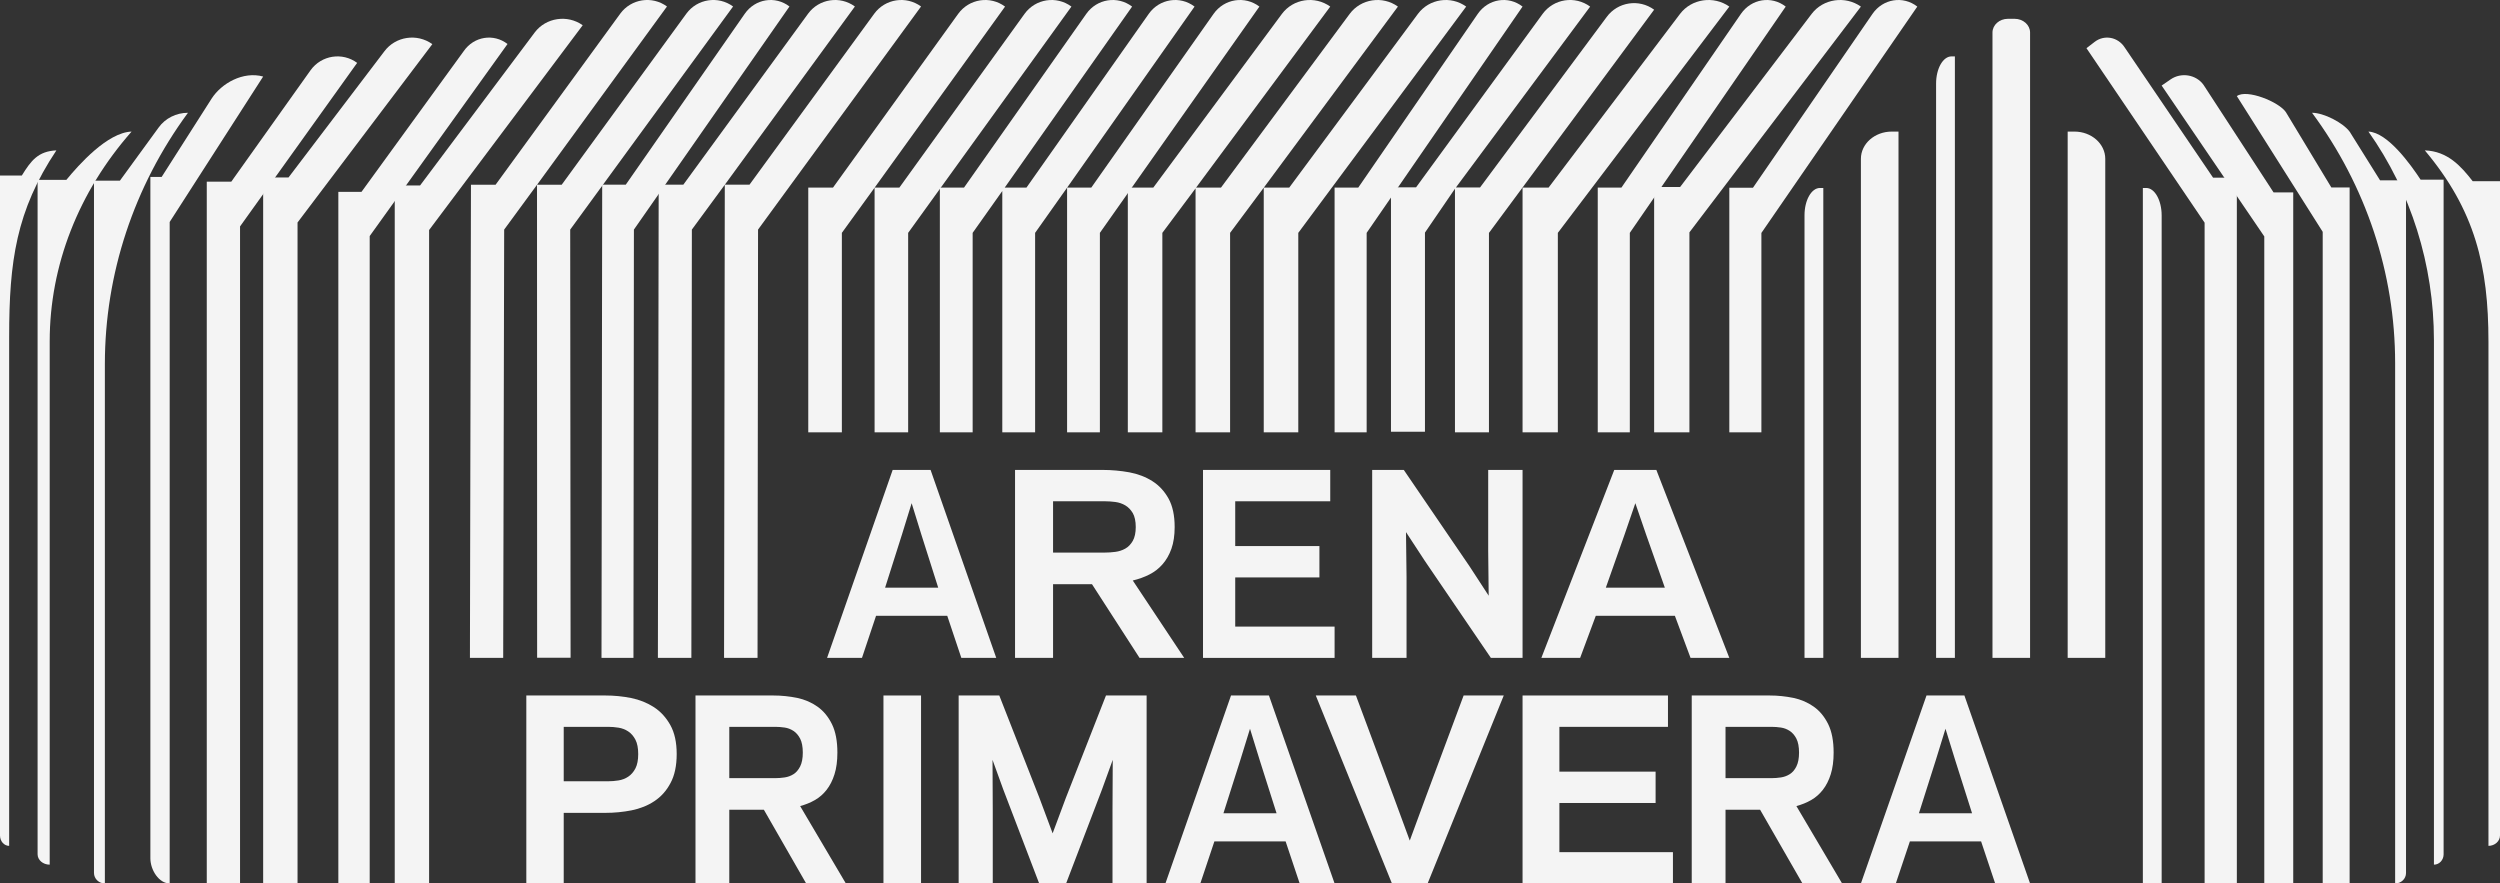
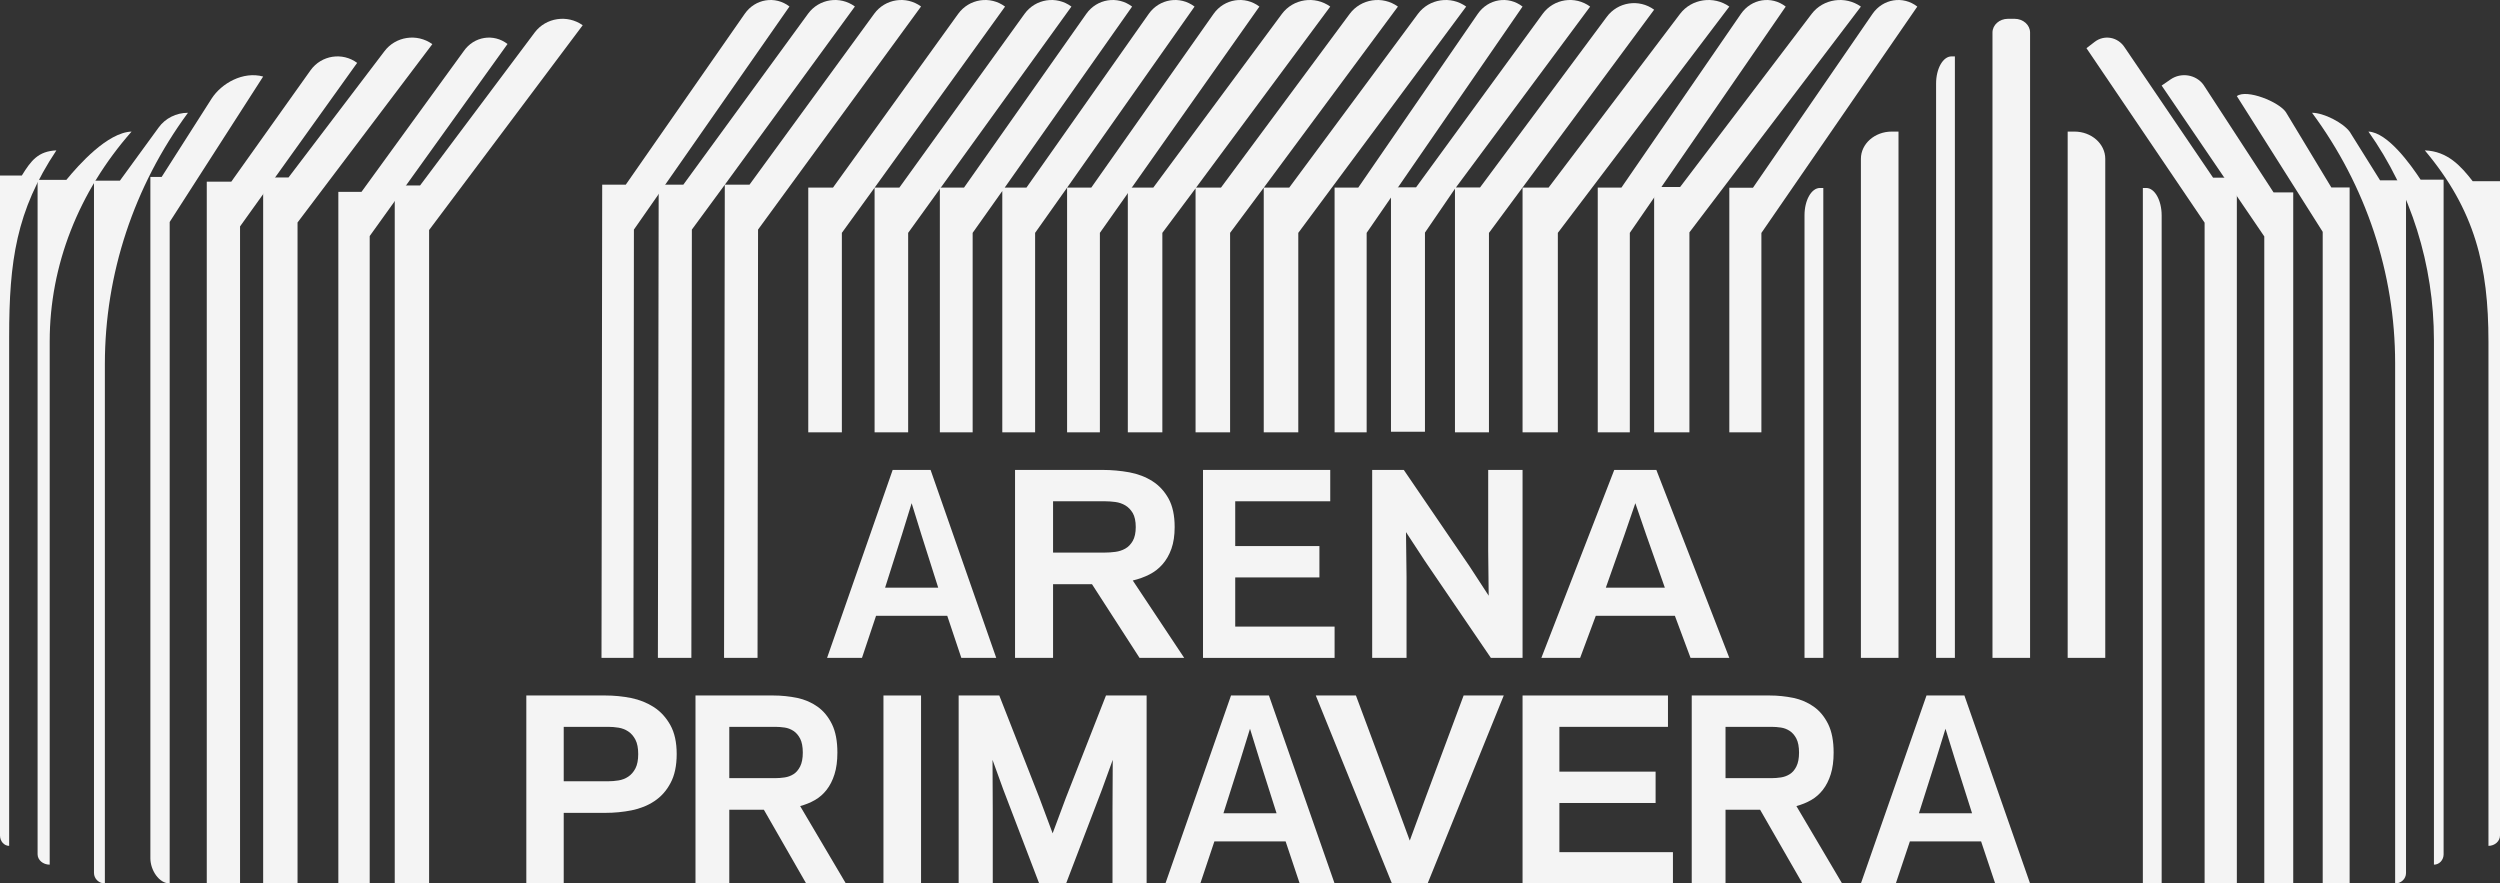
<svg xmlns="http://www.w3.org/2000/svg" width="133" height="47" viewBox="0 0 133 47" fill="none">
  <rect x="0" y="0" width="133" height="47" fill="#333333" stroke="none" />
  <path d="M47.49 25H49.507L53 35H51.143L50.394 32.761H46.606L45.857 35H44L47.49 25ZM47.983 28.442L47.087 31.265H49.913L49.017 28.442L48.5 26.77L47.983 28.442Z" fill="#F4F4F4" />
  <path d="M56.023 35H54V25H58.658C59.148 25 59.623 25.045 60.084 25.128C60.541 25.214 60.948 25.37 61.304 25.596C61.664 25.823 61.949 26.132 62.168 26.527C62.384 26.92 62.492 27.424 62.492 28.039C62.492 28.482 62.435 28.868 62.32 29.193C62.204 29.518 62.046 29.793 61.848 30.019C61.65 30.245 61.416 30.427 61.146 30.564C60.876 30.701 60.581 30.807 60.264 30.883L63 35H60.624L58.093 31.078H56.023V35ZM58.788 29.397C58.961 29.397 59.144 29.385 59.339 29.359C59.53 29.334 59.706 29.276 59.864 29.187C60.026 29.098 60.156 28.96 60.264 28.776C60.368 28.591 60.422 28.345 60.422 28.039C60.422 27.733 60.368 27.474 60.264 27.296C60.156 27.117 60.026 26.98 59.864 26.885C59.706 26.792 59.53 26.732 59.339 26.706C59.144 26.68 58.961 26.668 58.788 26.668H56.023V29.397H58.788Z" fill="#F4F4F4" />
  <path d="M70.769 25V26.668H65.714V29.051H70.193V30.719H65.714V33.335H71V35H64V25H70.769Z" fill="#F4F4F4" />
  <path d="M75.805 29.845L74.799 28.308L74.828 30.703V35H73V25H74.682L78.195 30.151L79.198 31.692L79.172 29.294V25H81V35H79.315L75.805 29.845Z" fill="#F4F4F4" />
  <path d="M85.878 25H88.118L92 35H89.937L89.104 32.761H84.896L84.063 35H82L85.878 25ZM86.426 28.442L85.43 31.265H88.57L87.574 28.442L87 26.77L86.426 28.442Z" fill="#F4F4F4" />
  <path d="M29.99 47H28V37H32.207C32.67 37 33.126 37.045 33.575 37.134C34.027 37.226 34.43 37.389 34.791 37.622C35.152 37.858 35.441 38.177 35.664 38.578C35.887 38.98 36 39.49 36 40.115C36 40.74 35.89 41.254 35.671 41.659C35.456 42.067 35.169 42.386 34.812 42.622C34.459 42.858 34.052 43.017 33.6 43.11C33.144 43.199 32.684 43.244 32.221 43.244H29.99V47ZM33.953 40.115C33.953 39.8 33.904 39.545 33.805 39.353C33.706 39.162 33.575 39.012 33.419 38.91C33.264 38.808 33.091 38.741 32.903 38.712C32.712 38.681 32.532 38.668 32.362 38.668H29.99V41.563H32.362C32.532 41.563 32.712 41.55 32.903 41.519C33.091 41.49 33.264 41.423 33.419 41.321C33.575 41.219 33.706 41.069 33.805 40.878C33.904 40.686 33.953 40.431 33.953 40.115Z" fill="#F4F4F4" />
  <path d="M38.798 47H37V37H41.141C41.576 37 41.998 37.045 42.408 37.128C42.814 37.214 43.176 37.37 43.493 37.596C43.813 37.823 44.066 38.132 44.261 38.527C44.453 38.92 44.549 39.423 44.549 40.039C44.549 40.482 44.498 40.868 44.395 41.193C44.293 41.519 44.152 41.793 43.976 42.019C43.8 42.245 43.592 42.427 43.352 42.564C43.112 42.702 42.85 42.807 42.568 42.883L45 47H42.888L40.638 43.078H38.798V47ZM41.256 41.397C41.41 41.397 41.573 41.385 41.746 41.359C41.915 41.334 42.072 41.276 42.213 41.187C42.357 41.098 42.472 40.961 42.568 40.776C42.661 40.591 42.709 40.345 42.709 40.039C42.709 39.733 42.661 39.474 42.568 39.296C42.472 39.114 42.357 38.98 42.213 38.885C42.072 38.792 41.915 38.731 41.746 38.706C41.573 38.681 41.41 38.668 41.256 38.668H38.798V41.397H41.256Z" fill="#F4F4F4" />
  <path d="M49 37H47V47H49V37Z" fill="#F4F4F4" />
  <path d="M55.284 47L53.373 41.998L52.802 40.423L52.815 43.179V47H51V37H53.162L55.297 42.448L56 44.333L56.703 42.448L58.838 37H61V47H59.185V43.179L59.198 40.423L58.627 41.998L56.716 47H55.284Z" fill="#F4F4F4" />
  <path d="M65.49 37H67.507L71 47H69.143L68.394 44.761H64.606L63.857 47H62L65.49 37ZM65.983 40.443L65.087 43.265H67.913L67.017 40.443L66.5 38.77L65.983 40.443Z" fill="#F4F4F4" />
  <path d="M75 44.719L75.853 42.401L77.865 37H80L75.949 47H74.051L70 37H72.135L74.147 42.401L75 44.719Z" fill="#F4F4F4" />
  <path d="M88.736 37V38.668H82.959V41.051H88.078V42.719H82.959V45.335H89V47H81V37H88.736Z" fill="#F4F4F4" />
  <path d="M91.798 47H90V37H94.141C94.579 37 94.998 37.045 95.408 37.128C95.814 37.214 96.176 37.37 96.493 37.596C96.813 37.823 97.066 38.132 97.261 38.527C97.453 38.92 97.549 39.423 97.549 40.039C97.549 40.482 97.498 40.868 97.395 41.193C97.293 41.519 97.152 41.793 96.976 42.019C96.8 42.245 96.592 42.427 96.352 42.564C96.112 42.702 95.85 42.807 95.568 42.883L98 47H95.891L93.638 43.078H91.798V47ZM94.256 41.397C94.41 41.397 94.573 41.385 94.746 41.359C94.915 41.334 95.072 41.276 95.213 41.187C95.357 41.098 95.475 40.961 95.568 40.776C95.661 40.591 95.709 40.345 95.709 40.039C95.709 39.733 95.661 39.474 95.568 39.296C95.475 39.114 95.357 38.98 95.213 38.885C95.072 38.792 94.915 38.731 94.746 38.706C94.573 38.681 94.41 38.668 94.256 38.668H91.798V41.397H94.256Z" fill="#F4F4F4" />
  <path d="M102.49 37H104.506L108 47H106.143L105.394 44.761H101.606L100.857 47H99L102.49 37ZM102.983 40.443L102.087 43.265H104.913L104.017 40.443L103.5 38.77L102.983 40.443Z" fill="#F4F4F4" />
  <path d="M111 2.564L111.437 2.227C111.953 1.831 112.677 1.968 113.034 2.525L117.735 9.451H119V47H117.285V11.847L111 2.564Z" fill="#F4F4F4" />
  <path d="M115 4.552L115.479 4.222C116.043 3.834 116.837 3.969 117.227 4.514L120.953 10.235H122V47H120.46V12.578L115 4.552Z" fill="#F4F4F4" />
  <path d="M119 5.113C119.525 4.723 121.252 5.423 121.612 5.972L124.027 9.972H125V47H123.568V12.334L119 5.113Z" fill="#F4F4F4" />
  <path d="M28.447 1.726L22.348 9.867H21V47H22.828V12.238L31 1.343C30.188 0.764 29.043 0.935 28.447 1.726Z" fill="#F4F4F4" />
  <path d="M27 2.341C26.259 1.767 25.214 1.934 24.67 2.72L19.23 10.209H18V47H19.668V12.558L27 2.341Z" fill="#F4F4F4" />
  <path d="M23 2.348C22.187 1.762 21.041 1.932 20.445 2.735L15.349 9.441H14V47H15.829V11.836L23 2.348Z" fill="#F4F4F4" />
  <path d="M16.527 3.73L12.306 9.663H11V47H12.77V12.046L19 3.345C18.213 2.763 17.104 2.935 16.527 3.73Z" fill="#F4F4F4" />
  <path d="M14 4.072C12.94 3.777 11.779 4.43 11.254 5.252L8.6 9.413H8V45.662C8 46.289 8.46 47 9.027 47V11.809L14 4.072Z" fill="#F4F4F4" />
  <path d="M10 6C9.376 6 8.793 6.292 8.439 6.784L6.38 9.61H5V46.439C5 46.748 5.259 47 5.579 47V19.368C5.579 14.578 7.123 9.909 10 6Z" fill="#F4F4F4" />
  <path d="M126 7C127.027 7.045 128.252 8.761 128.776 9.557H130V45.45C130 45.754 129.77 46 129.485 46V18.098C129.485 14.091 128.261 10.194 126 7Z" fill="#F4F4F4" />
  <path d="M129 8C130.217 8.045 130.925 8.841 131.546 9.639H133V44.447C133 44.751 132.724 45 132.386 45V18.171C132.386 14.169 131.679 11.191 129 8Z" fill="#F4F4F4" />
  <path d="M7 7C5.716 7.046 4.186 8.77 3.53 9.57H2V45.447C2 45.753 2.288 46 2.644 46V18.155C2.644 14.128 4.174 10.211 7 7Z" fill="#F4F4F4" />
  <path d="M3 8C2.029 8.046 1.656 8.537 1.16 9.34H0V44.447C0 44.753 0.218 45 0.487 45V17.924C0.487 13.897 0.862 11.21 3 8Z" fill="#F4F4F4" />
  <path d="M123 6C123.624 6 124.65 6.526 125.007 7.012L126.62 9.594H128V46.445C128 46.752 127.741 47 127.421 47V19.31C127.421 14.54 125.877 9.891 123 6Z" fill="#F4F4F4" />
-   <path d="M39 0.345C38.209 -0.236 37.094 -0.067 36.514 0.727L29.882 9.828H28.572L35.483 0.345C34.692 -0.236 33.577 -0.067 32.997 0.727L26.365 9.828H25.055L25 35C25 35 25.788 34.997 26.77 34.997L26.822 12.214L28.569 9.831L28.575 34.99H30.355L30.335 12.214L39 0.345Z" fill="#F4F4F4" />
  <path d="M42 0.345C41.245 -0.235 40.18 -0.067 39.625 0.727L33.291 9.825H32.037L32 35H33.7L33.724 12.214L42 0.345Z" fill="#F4F4F4" />
  <path d="M88 0.516C87.197 -0.073 86.064 0.098 85.475 0.904L78.738 9.974H77.454L84.596 0.351C83.789 -0.241 82.659 -0.066 82.07 0.736L75.334 9.967H74V22.97H75.808V12.374L77.404 10.04V23H79.212V12.391L88 0.516Z" fill="#F4F4F4" />
  <path d="M92 0.35C91.166 -0.239 89.99 -0.068 89.378 0.739L82.384 9.981H81V23H82.877V12.388L92 0.35Z" fill="#F4F4F4" />
  <path d="M95 0.35C94.242 -0.239 93.173 -0.068 92.617 0.739L86.259 9.981H85V23H86.706V12.388L95 0.35Z" fill="#F4F4F4" />
  <path d="M99 0.351C98.166 -0.24 96.99 -0.068 96.378 0.741L89.384 9.947H88V23H89.877V12.361L99 0.351Z" fill="#F4F4F4" />
  <path d="M102 0.35C101.242 -0.239 100.173 -0.068 99.617 0.738L93.258 9.987H92V23H93.706V12.393L102 0.35Z" fill="#F4F4F4" />
  <path d="M57 0.35C56.206 -0.239 55.087 -0.068 54.504 0.739L47.846 9.981H46.531L53.469 0.35C52.675 -0.239 51.556 -0.068 50.973 0.739L44.315 9.981H43V23H44.787V12.388L46.528 9.984V23H48.314V12.388L57 0.35Z" fill="#F4F4F4" />
  <path d="M67 0.35C66.224 -0.239 65.13 -0.068 64.561 0.739L58.056 9.981H56.772L63.55 0.35C62.775 -0.239 61.681 -0.068 61.112 0.739L54.607 9.981H53.45L60.228 0.35C59.452 -0.239 58.358 -0.068 57.789 0.739L51.285 9.981H50V23H51.745V12.388L53.322 10.162V23H55.068V12.388L56.769 9.984V23H58.514V12.388L67 0.35Z" fill="#F4F4F4" />
  <path d="M78 0.35C77.183 -0.239 76.032 -0.068 75.433 0.739L68.587 9.981H67.235L74.369 0.35C73.553 -0.239 72.402 -0.068 71.803 0.739L64.956 9.981H63.631L70.769 0.35C69.949 -0.239 68.801 -0.068 68.198 0.739L61.355 9.981H60V23H61.837V12.388L63.604 10.021V23H65.441V12.388L67.231 9.984V23H69.069V12.388L78 0.35Z" fill="#F4F4F4" />
  <path d="M81 0.35C80.242 -0.239 79.173 -0.068 78.617 0.739L72.259 9.981H71V23H72.706V12.388L81 0.35Z" fill="#F4F4F4" />
  <path d="M49 0.345C48.208 -0.235 47.092 -0.067 46.511 0.727L39.873 9.825H38.562L45.48 0.345C44.688 -0.235 43.572 -0.067 42.991 0.727L36.353 9.825H35.042L35 35H36.781L36.807 12.214L38.559 9.829L38.52 35H40.301L40.328 12.214L49 0.345Z" fill="#F4F4F4" />
  <path d="M97 35H96V11.453C96 10.651 96.368 10 96.822 10H97V35Z" fill="#F4F4F4" />
  <path d="M101 35H99V8.449C99 7.648 99.736 7 100.643 7H101V35Z" fill="#F4F4F4" />
  <path d="M104 35H103V4.448C103 3.647 103.368 3 103.821 3H104V35Z" fill="#F4F4F4" />
  <path d="M108 35H106V1.73C106 1.328 106.368 1 106.823 1H107.177C107.632 1 108 1.328 108 1.73V35Z" fill="#F4F4F4" />
  <path d="M112 35H110V7H110.357C111.264 7 112 7.648 112 8.449V35Z" fill="#F4F4F4" />
  <path d="M115 47H114V10H114.179C114.632 10 115 10.656 115 11.461V47Z" fill="#F4F4F4" />
</svg>